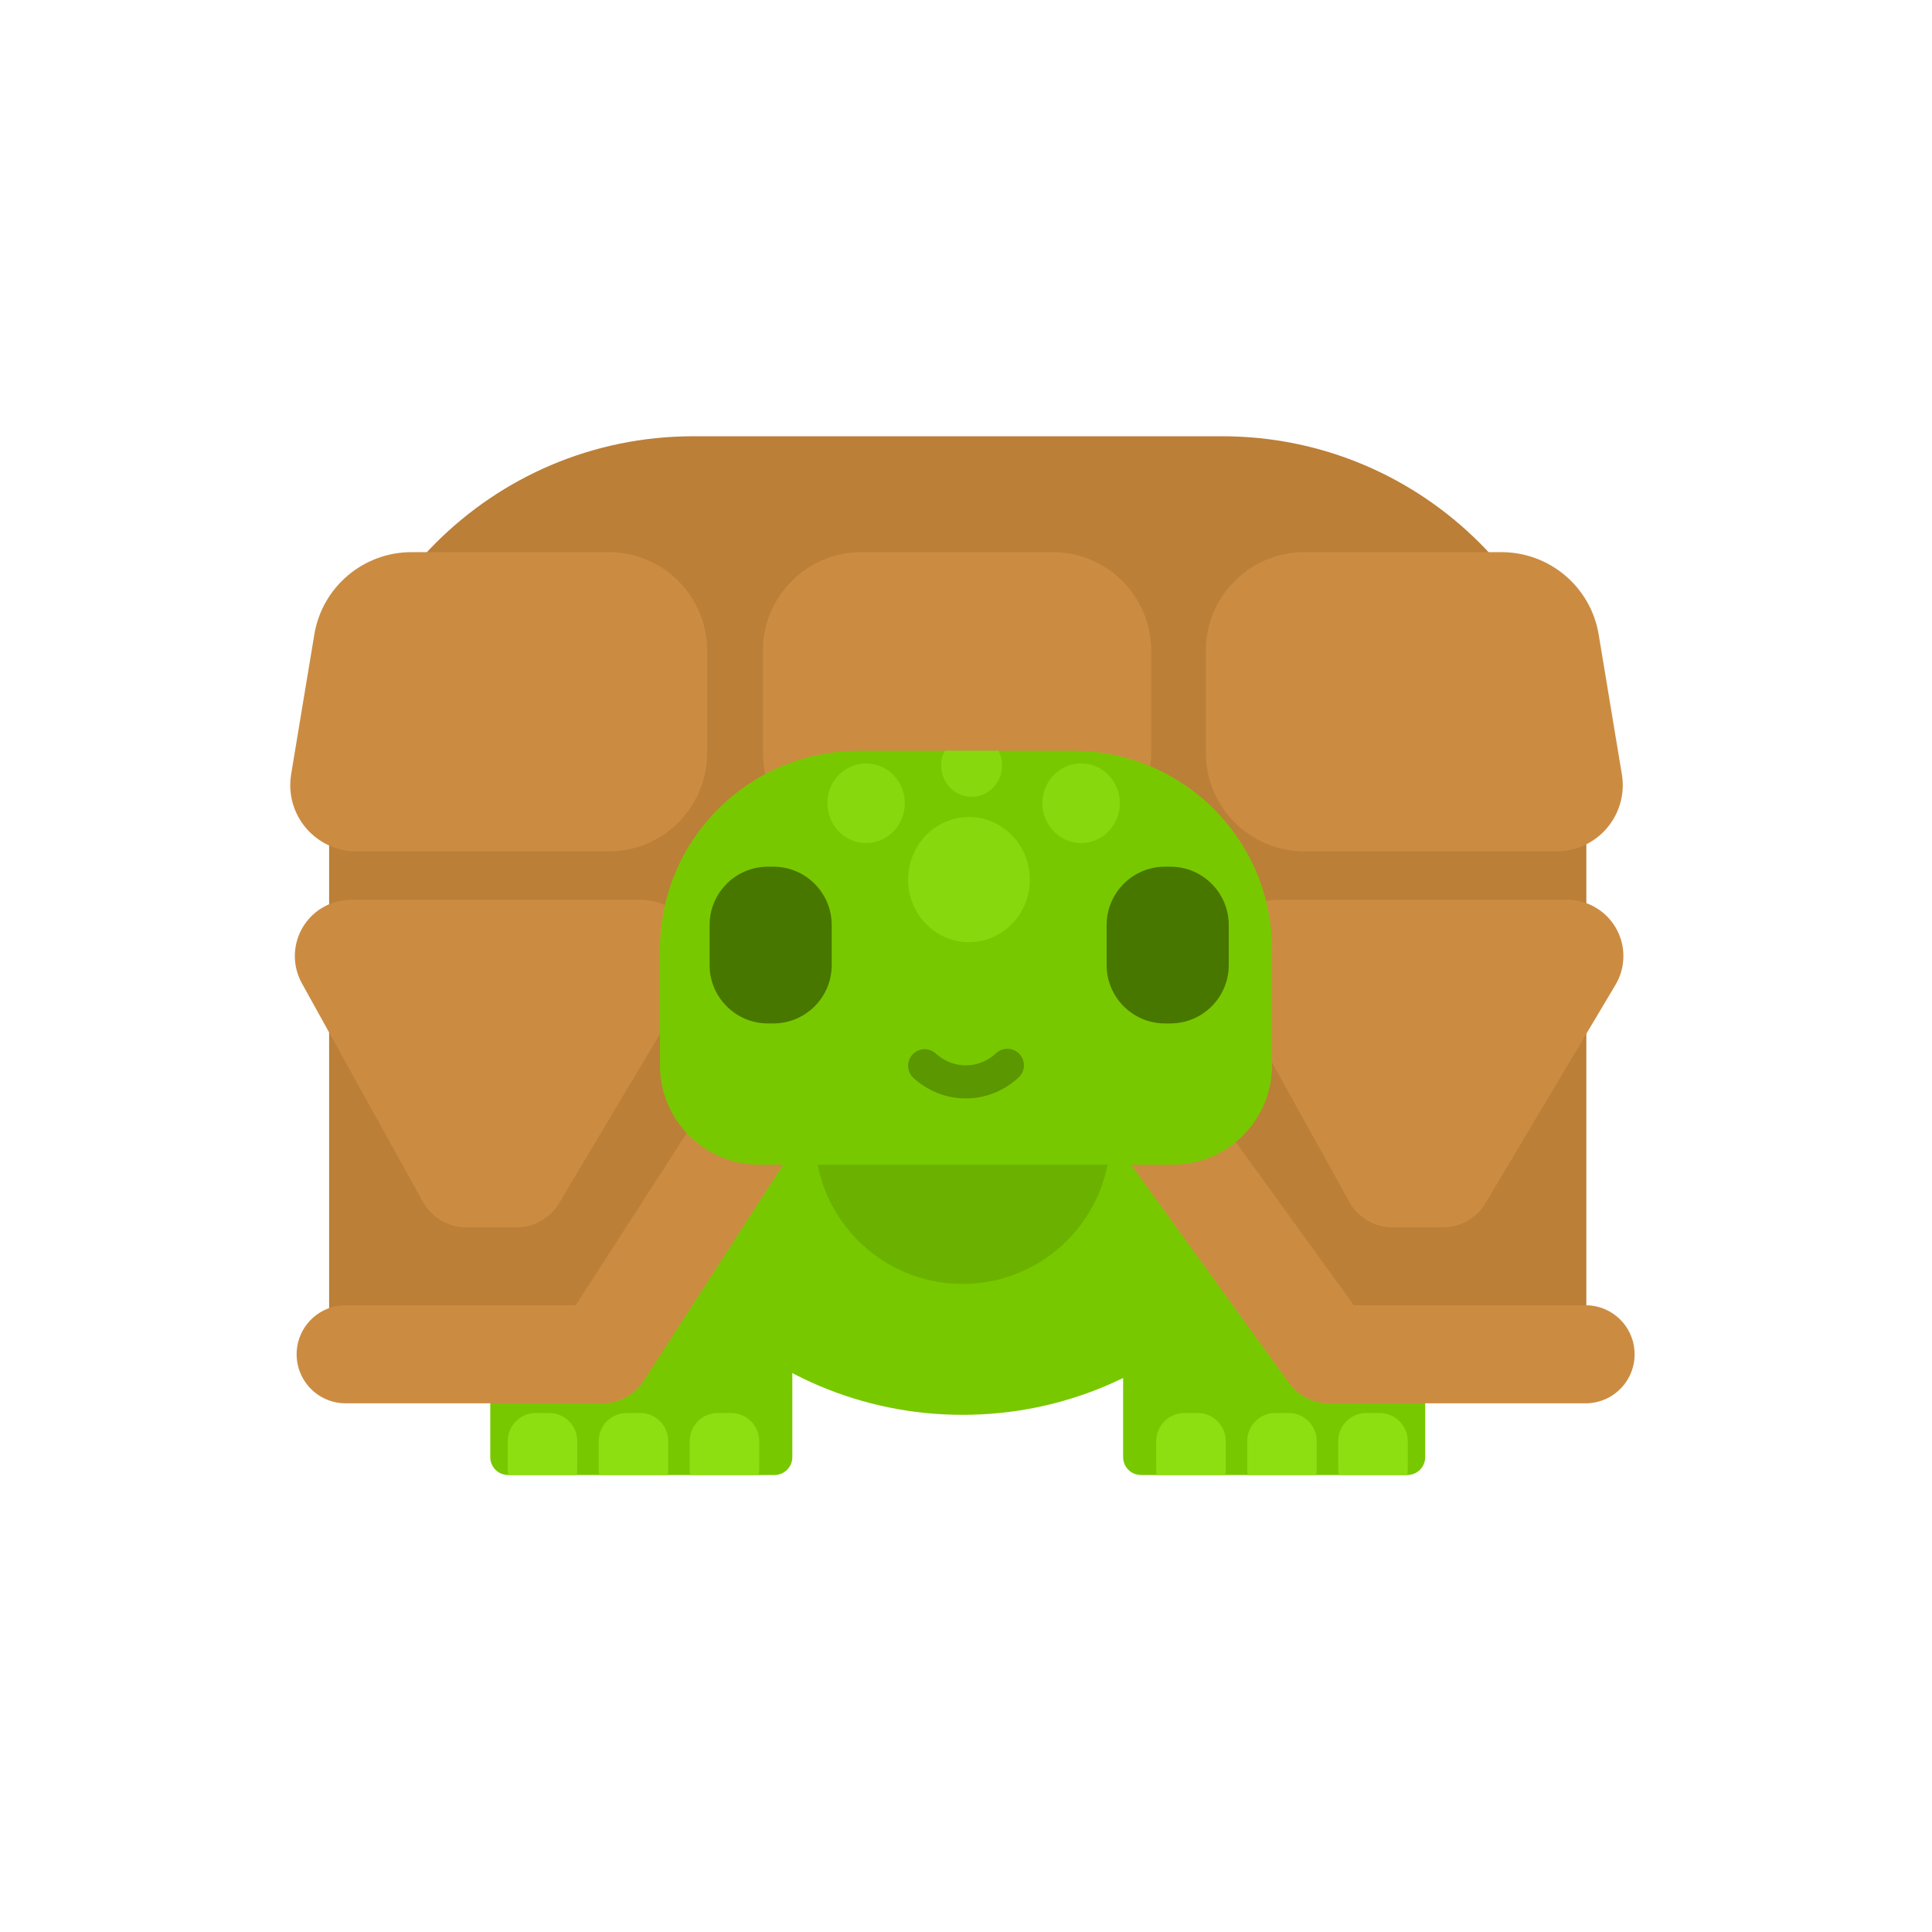
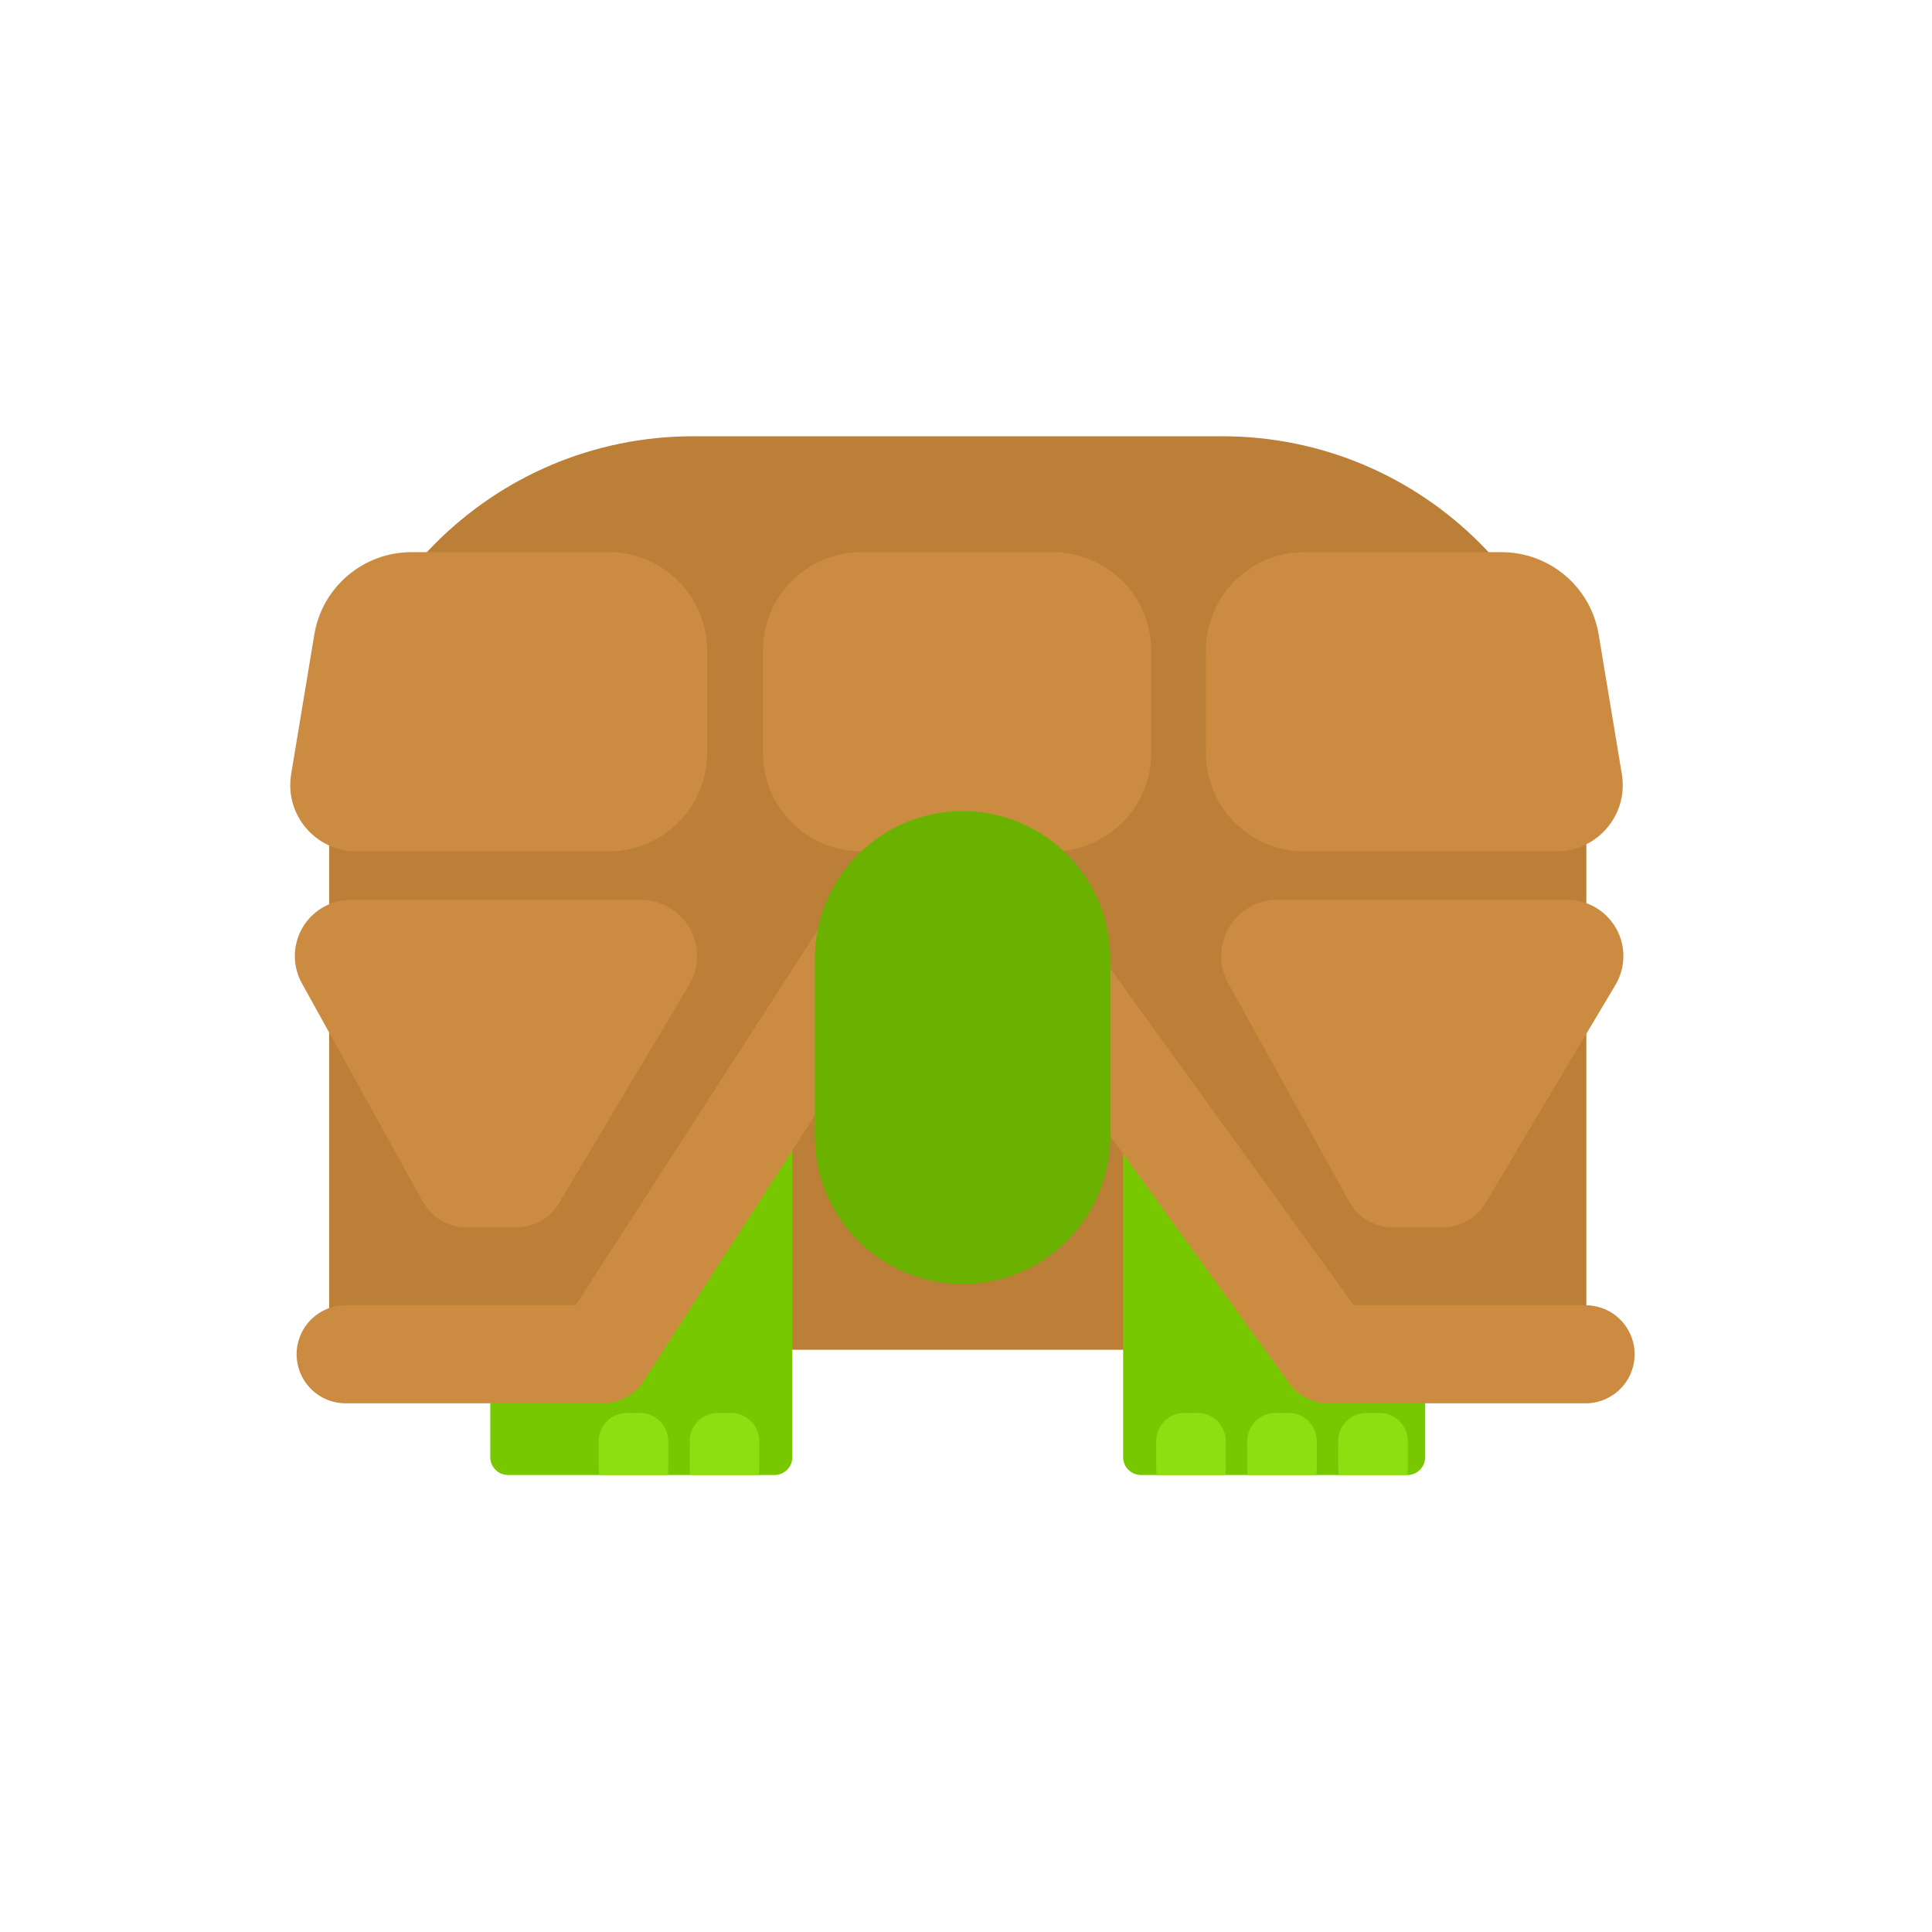
<svg xmlns="http://www.w3.org/2000/svg" viewBox="0 0 155 155" height="155" width="155" xml:space="preserve" version="1.1" id="svg2">
  <rect x="0" y="0" width="155" height="155" fill="#333333" stroke="none" />
  <defs id="defs6">
    <clipPath id="clipPath18" clipPathUnits="userSpaceOnUse">
      <path style="clip-rule:evenodd" id="path20" d="M 0,124 124,124 124,0 0,0 0,124 Z" />
    </clipPath>
    <clipPath id="clipPath24" clipPathUnits="userSpaceOnUse">
      <path id="path26" d="m -16,-172 320,0 0,1440 -320,0 0,-1440 z" />
    </clipPath>
    <clipPath id="clipPath30" clipPathUnits="userSpaceOnUse">
      <path id="path32" d="m -5,-5 134,0 0,134 -134,0 0,-134 z" />
    </clipPath>
    <clipPath id="clipPath34" clipPathUnits="userSpaceOnUse">
      <path id="path36" d="M 0,0 124,0 124,124 0,124 0,0 Z" />
    </clipPath>
    <clipPath id="clipPath38" clipPathUnits="userSpaceOnUse">
      <path style="clip-rule:evenodd" id="path40" d="m 44.498,96 33.941,0 C 91.349,96 101.815,85.535 101.815,72.625 l 0,-35.257 -80.691,0 0,35.257 c 0,12.91 10.465,23.375 23.375,23.375 z" />
    </clipPath>
    <clipPath id="clipPath42" clipPathUnits="userSpaceOnUse">
      <path id="path44" d="M 0,0 124,0 124,124 0,124 0,0 Z" />
    </clipPath>
    <clipPath id="clipPath46" clipPathUnits="userSpaceOnUse">
      <path style="clip-rule:evenodd" id="path48" d="m 49.79,57.75 22.296,0 L 90.136,28 33.864,28 49.79,57.75 Z" />
    </clipPath>
    <clipPath id="clipPath50" clipPathUnits="userSpaceOnUse">
      <path id="path52" d="M 0,0 124,0 124,124 0,124 0,0 Z" />
    </clipPath>
    <clipPath id="clipPath54" clipPathUnits="userSpaceOnUse">
      <path id="path56" d="m 38,33 48,0 0,53 -48,0 0,-53 z" />
    </clipPath>
    <clipPath id="clipPath58" clipPathUnits="userSpaceOnUse">
-       <path style="clip-rule:evenodd" id="path60" d="m 85.368,61.769 0,-4.988 c 0,-13.027 -10.56,-23.588 -23.587,-23.588 l 0,0 c -13.027,0 -23.587,10.56 -23.587,23.588 l 0,4.988 c 0,13.027 10.56,23.588 23.587,23.588 l 0,0 c 13.027,0 23.587,-10.56 23.587,-23.588 z" />
-     </clipPath>
+       </clipPath>
    <clipPath id="clipPath62" clipPathUnits="userSpaceOnUse">
      <path id="path64" d="m 33,28 58,0 0,30 -58,0 0,-30 z" />
    </clipPath>
    <clipPath id="clipPath66" clipPathUnits="userSpaceOnUse">
      <path style="clip-rule:evenodd" id="path68" d="m 49.707,53.5 -1.116,0 c -1.386,0 -2.654,-0.782 -3.276,-2.02 l -6.51,-12.949 -7.339,-0.59 0,-7.465 c 0,-0.632 0.512,-1.145 1.145,-1.145 l 17.097,0 c 0.632,0 1.145,0.512 1.145,1.145 l 0,21.879 c 0,0.632 -0.512,1.145 -1.145,1.145 z" />
    </clipPath>
    <clipPath id="clipPath70" clipPathUnits="userSpaceOnUse">
      <path id="path72" d="M 0,0 124,0 124,124 0,124 0,0 Z" />
    </clipPath>
    <clipPath id="clipPath74" clipPathUnits="userSpaceOnUse">
      <path id="path76" d="m 26,24 30,0 0,35 -30,0 0,-35 z" />
    </clipPath>
    <clipPath id="clipPath78" clipPathUnits="userSpaceOnUse">
      <path id="path80" d="m 31,29 20,0 0,25 -20,0 0,-25 z" />
    </clipPath>
    <clipPath id="clipPath82" clipPathUnits="userSpaceOnUse">
      <path style="clip-rule:evenodd" id="path84" d="m 41.082,33.312 -0.85,0 c -0.998,0 -1.807,-0.809 -1.807,-1.807 l 0,-1.806 c 0,-0.998 0.809,-1.807 1.807,-1.807 l 0.85,0 c 0.998,0 1.807,0.809 1.807,1.807 l 0,1.806 c 0,0.998 -0.809,1.807 -1.807,1.807 z" />
    </clipPath>
    <clipPath id="clipPath86" clipPathUnits="userSpaceOnUse">
      <path id="path88" d="m 31,29 20,0 0,25 -20,0 0,-25 z" />
    </clipPath>
    <clipPath id="clipPath90" clipPathUnits="userSpaceOnUse">
      <path style="clip-rule:evenodd" id="path92" d="m 46.922,33.312 -0.85,0 c -0.998,0 -1.807,-0.809 -1.807,-1.807 l 0,-1.806 c 0,-0.998 0.809,-1.807 1.807,-1.807 l 0.85,0 c 0.998,0 1.807,0.809 1.807,1.807 l 0,1.806 c 0,0.998 -0.809,1.807 -1.807,1.807 z" />
    </clipPath>
    <clipPath id="clipPath94" clipPathUnits="userSpaceOnUse">
      <path id="path96" d="m 31,29 20,0 0,25 -20,0 0,-25 z" />
    </clipPath>
    <clipPath id="clipPath98" clipPathUnits="userSpaceOnUse">
      <path style="clip-rule:evenodd" id="path100" d="m 35.243,33.312 -0.85,0 c -0.998,0 -1.807,-0.809 -1.807,-1.807 l 0,-1.806 c 0,-0.998 0.809,-1.807 1.807,-1.807 l 0.85,0 c 0.998,0 1.807,0.809 1.807,1.807 l 0,1.806 c 0,0.998 -0.809,1.807 -1.807,1.807 z" />
    </clipPath>
    <clipPath id="clipPath102" clipPathUnits="userSpaceOnUse">
-       <path id="path104" d="m 31,29 20,0 0,25 -20,0 0,-25 z" />
-     </clipPath>
+       </clipPath>
    <clipPath id="clipPath106" clipPathUnits="userSpaceOnUse">
      <path style="clip-rule:evenodd" id="path108" d="m 73.231,53.5 1.116,0 c 1.386,0 2.654,-0.782 3.276,-2.02 l 6.51,-12.949 7.339,-0.59 0,-7.465 c 0,-0.632 -0.512,-1.145 -1.145,-1.145 l -17.097,0 c -0.632,0 -1.145,0.512 -1.145,1.145 l 0,21.879 c 0,0.632 0.512,1.145 1.145,1.145 z" />
    </clipPath>
    <clipPath id="clipPath110" clipPathUnits="userSpaceOnUse">
      <path id="path112" d="M 0,0 124,0 124,124 0,124 0,0 Z" />
    </clipPath>
    <clipPath id="clipPath114" clipPathUnits="userSpaceOnUse">
      <path id="path116" d="m 67,24 30,0 0,35 -30,0 0,-35 z" />
    </clipPath>
    <clipPath id="clipPath118" clipPathUnits="userSpaceOnUse">
      <path id="path120" d="m 72,29 20,0 0,25 -20,0 0,-25 z" />
    </clipPath>
    <clipPath id="clipPath122" clipPathUnits="userSpaceOnUse">
      <path style="clip-rule:evenodd" id="path124" d="m 81.856,33.312 0.85,0 c 0.998,0 1.807,-0.809 1.807,-1.807 l 0,-1.806 c 0,-0.998 -0.809,-1.807 -1.807,-1.807 l -0.85,0 c -0.998,0 -1.807,0.809 -1.807,1.807 l 0,1.806 c 0,0.998 0.809,1.807 1.807,1.807 z" />
    </clipPath>
    <clipPath id="clipPath126" clipPathUnits="userSpaceOnUse">
      <path id="path128" d="m 72,29 20,0 0,25 -20,0 0,-25 z" />
    </clipPath>
    <clipPath id="clipPath130" clipPathUnits="userSpaceOnUse">
      <path style="clip-rule:evenodd" id="path132" d="m 76.016,33.312 0.85,0 c 0.998,0 1.807,-0.809 1.807,-1.807 l 0,-1.806 c 0,-0.998 -0.809,-1.807 -1.807,-1.807 l -0.85,0 c -0.998,0 -1.807,0.809 -1.807,1.807 l 0,1.806 c 0,0.998 0.809,1.807 1.807,1.807 z" />
    </clipPath>
    <clipPath id="clipPath134" clipPathUnits="userSpaceOnUse">
      <path id="path136" d="m 72,29 20,0 0,25 -20,0 0,-25 z" />
    </clipPath>
    <clipPath id="clipPath138" clipPathUnits="userSpaceOnUse">
      <path style="clip-rule:evenodd" id="path140" d="m 87.695,33.312 0.85,0 c 0.998,0 1.807,-0.809 1.807,-1.807 l 0,-1.806 c 0,-0.998 -0.809,-1.807 -1.807,-1.807 l -0.85,0 c -0.998,0 -1.807,0.809 -1.807,1.807 l 0,1.806 c 0,0.998 0.809,1.807 1.807,1.807 z" />
    </clipPath>
    <clipPath id="clipPath142" clipPathUnits="userSpaceOnUse">
      <path id="path144" d="m 72,29 20,0 0,25 -20,0 0,-25 z" />
    </clipPath>
    <clipPath id="clipPath146" clipPathUnits="userSpaceOnUse">
      <path style="clip-rule:evenodd" id="path148" d="m 26.411,88.562 12.651,0 c 3.492,0 6.323,-2.831 6.323,-6.323 l 0,-6.559 c 0,-3.492 -2.831,-6.323 -6.323,-6.323 l -16.184,0 c -2.347,0 -4.25,1.903 -4.25,4.25 0,0.233 0.019,0.466 0.057,0.695 L 20.173,83.274 c 0.506,3.051 3.145,5.288 6.238,5.288 z" />
    </clipPath>
    <clipPath id="clipPath150" clipPathUnits="userSpaceOnUse">
      <path id="path152" d="M 0,0 124,0 124,124 0,124 0,0 Z" />
    </clipPath>
    <clipPath id="clipPath154" clipPathUnits="userSpaceOnUse">
      <path style="clip-rule:evenodd" id="path156" d="m 55.29,88.562 12.273,0 c 3.492,0 6.323,-2.831 6.323,-6.323 l 0,-6.559 c 0,-3.492 -2.831,-6.323 -6.323,-6.323 l -12.273,0 c -3.492,0 -6.323,2.831 -6.323,6.323 l 0,6.559 c 0,3.492 2.831,6.323 6.323,6.323 z" />
    </clipPath>
    <clipPath id="clipPath158" clipPathUnits="userSpaceOnUse">
      <path id="path160" d="M 0,0 124,0 124,124 0,124 0,0 Z" />
    </clipPath>
    <clipPath id="clipPath162" clipPathUnits="userSpaceOnUse">
      <path style="clip-rule:evenodd" id="path164" d="m 22.538,66.25 18.586,0 c 1.995,0 3.613,-1.618 3.613,-3.613 0,-0.651 -0.176,-1.29 -0.509,-1.849 L 35.886,46.783 c -0.575,-0.965 -1.615,-1.556 -2.739,-1.556 l -3.218,0 c -1.159,0 -2.227,0.629 -2.788,1.643 l -7.764,14.017 c -0.967,1.746 -0.336,3.944 1.41,4.911 0.536,0.297 1.138,0.452 1.751,0.452 z" />
    </clipPath>
    <clipPath id="clipPath166" clipPathUnits="userSpaceOnUse">
      <path id="path168" d="M 0,0 124,0 124,124 0,124 0,0 Z" />
    </clipPath>
    <clipPath id="clipPath170" clipPathUnits="userSpaceOnUse">
      <path style="clip-rule:evenodd" id="path172" d="m 81.994,66.25 18.586,0 c 1.995,0 3.613,-1.618 3.613,-3.613 0,-0.651 -0.176,-1.29 -0.509,-1.849 L 95.342,46.783 c -0.575,-0.965 -1.615,-1.556 -2.739,-1.556 l -3.218,0 c -1.159,0 -2.227,0.629 -2.788,1.643 l -7.764,14.017 c -0.967,1.746 -0.336,3.944 1.41,4.911 0.536,0.297 1.138,0.452 1.751,0.452 z" />
    </clipPath>
    <clipPath id="clipPath174" clipPathUnits="userSpaceOnUse">
      <path id="path176" d="M 0,0 124,0 124,124 0,124 0,0 Z" />
    </clipPath>
    <clipPath id="clipPath178" clipPathUnits="userSpaceOnUse">
      <path style="clip-rule:evenodd" id="path180" d="m 83.718,88.562 12.651,0 c 3.093,0 5.732,-2.237 6.238,-5.288 l 1.488,-8.971 c 0.384,-2.316 -1.182,-4.504 -3.497,-4.888 -0.23,-0.038 -0.462,-0.057 -0.695,-0.057 l -16.184,0 c -3.492,0 -6.323,2.831 -6.323,6.323 l 0,6.559 c 0,3.492 2.831,6.323 6.323,6.323 z" />
    </clipPath>
    <clipPath id="clipPath182" clipPathUnits="userSpaceOnUse">
      <path id="path184" d="M 0,0 124,0 124,124 0,124 0,0 Z" />
    </clipPath>
    <clipPath id="clipPath186" clipPathUnits="userSpaceOnUse">
      <path id="path188" d="M 0,0 124,0 124,124 0,124 0,0 Z" />
    </clipPath>
    <clipPath id="clipPath190" clipPathUnits="userSpaceOnUse">
      <path style="clip-rule:evenodd" id="path192" d="m 71.263,62.46 0,-11.385 c 0,-5.237 -4.246,-9.483 -9.483,-9.483 l 0,0 c -5.237,0 -9.483,4.246 -9.483,9.483 l 0,11.385 c 0,5.237 4.246,9.483 9.483,9.483 l 0,0 c 5.237,0 9.483,-4.246 9.483,-9.483 z" />
    </clipPath>
    <clipPath id="clipPath194" clipPathUnits="userSpaceOnUse">
      <path id="path196" d="M 0,0 124,0 124,124 0,124 0,0 Z" />
    </clipPath>
    <clipPath id="clipPath198" clipPathUnits="userSpaceOnUse">
      <path style="clip-rule:evenodd" id="path200" d="m 55.108,75.812 13.784,0 c 7.042,0 12.75,-5.708 12.75,-12.75 l 0,-7.438 c 0,-3.521 -2.854,-6.375 -6.375,-6.375 l -26.534,0 c -3.521,0 -6.375,2.854 -6.375,6.375 l 0,7.438 c 0,7.042 5.708,12.75 12.75,12.75 z" />
    </clipPath>
    <clipPath id="clipPath202" clipPathUnits="userSpaceOnUse">
      <path id="path204" d="M 0,0 124,0 124,124 0,124 0,0 Z" />
    </clipPath>
    <clipPath id="clipPath206" clipPathUnits="userSpaceOnUse">
-       <path id="path208" d="m 37,44 50,0 0,37 -50,0 0,-37 z" />
-     </clipPath>
+       </clipPath>
    <clipPath id="clipPath210" clipPathUnits="userSpaceOnUse">
      <path id="path212" d="m 42,49 40,0 0,27 -40,0 0,-27 z" />
    </clipPath>
    <clipPath id="clipPath214" clipPathUnits="userSpaceOnUse">
      <path style="clip-rule:evenodd" id="path216" d="m 49.291,68.375 0.343,0 c 2.07,0 3.748,-1.678 3.748,-3.748 l 0,-2.566 c 0,-2.07 -1.678,-3.748 -3.748,-3.748 l -0.343,0 c -2.07,0 -3.748,1.678 -3.748,3.748 l 0,2.566 c 0,2.07 1.678,3.748 3.748,3.748 z" />
    </clipPath>
    <clipPath id="clipPath218" clipPathUnits="userSpaceOnUse">
      <path id="path220" d="m 42,49 40,0 0,27 -40,0 0,-27 z" />
    </clipPath>
    <clipPath id="clipPath222" clipPathUnits="userSpaceOnUse">
      <path style="clip-rule:evenodd" id="path224" d="m 74.773,68.375 0.343,0 c 2.07,0 3.748,-1.678 3.748,-3.748 l 0,-2.566 c 0,-2.07 -1.678,-3.748 -3.748,-3.748 l -0.343,0 c -2.07,0 -3.748,1.678 -3.748,3.748 l 0,2.566 c 0,2.07 1.678,3.748 3.748,3.748 z" />
    </clipPath>
    <clipPath id="clipPath226" clipPathUnits="userSpaceOnUse">
      <path id="path228" d="m 42,49 40,0 0,27 -40,0 0,-27 z" />
    </clipPath>
    <clipPath id="clipPath230" clipPathUnits="userSpaceOnUse">
      <path style="clip-rule:evenodd" id="path232" d="m 62.192,63.528 c 2.158,0 3.908,1.799 3.908,4.017 0,2.219 -1.75,4.017 -3.908,4.017 -2.158,0 -3.908,-1.799 -3.908,-4.017 0,-2.219 1.75,-4.017 3.908,-4.017 z" />
    </clipPath>
    <clipPath id="clipPath234" clipPathUnits="userSpaceOnUse">
      <path id="path236" d="m 42,49 40,0 0,27 -40,0 0,-27 z" />
    </clipPath>
    <clipPath id="clipPath238" clipPathUnits="userSpaceOnUse">
      <path style="clip-rule:evenodd" id="path240" d="m 55.587,69.892 c 1.373,0 2.486,1.144 2.486,2.555 0,1.411 -1.113,2.555 -2.486,2.555 -1.373,0 -2.486,-1.144 -2.486,-2.555 0,-1.411 1.113,-2.555 2.486,-2.555 z" />
    </clipPath>
    <clipPath id="clipPath242" clipPathUnits="userSpaceOnUse">
      <path id="path244" d="m 42,49 40,0 0,27 -40,0 0,-27 z" />
    </clipPath>
    <clipPath id="clipPath246" clipPathUnits="userSpaceOnUse">
      <path style="clip-rule:evenodd" id="path248" d="m 69.39,69.892 c 1.373,0 2.486,1.144 2.486,2.555 0,1.411 -1.113,2.555 -2.486,2.555 -1.373,0 -2.486,-1.144 -2.486,-2.555 0,-1.411 1.113,-2.555 2.486,-2.555 z" />
    </clipPath>
    <clipPath id="clipPath250" clipPathUnits="userSpaceOnUse">
      <path id="path252" d="m 42,49 40,0 0,27 -40,0 0,-27 z" />
    </clipPath>
    <clipPath id="clipPath254" clipPathUnits="userSpaceOnUse">
      <path style="clip-rule:evenodd" id="path256" d="m 62.361,72.858 c 1.079,0 1.954,0.899 1.954,2.008 0,1.109 -0.875,2.008 -1.954,2.008 -1.079,0 -1.954,-0.899 -1.954,-2.008 0,-1.109 0.875,-2.008 1.954,-2.008 z" />
    </clipPath>
    <clipPath id="clipPath258" clipPathUnits="userSpaceOnUse">
      <path id="path260" d="m 42,49 40,0 0,27 -40,0 0,-27 z" />
    </clipPath>
  </defs>
  <g transform="matrix(1.25,0,0,-1.25,0,155)" id="g10">
    <g id="g12" />
    <g id="g14">
      <g clip-path="url(#clipPath18)" id="g16">
        <g clip-path="url(#clipPath24)" id="g22">
          <g id="g28" />
          <g id="g262">
            <g id="g264" clip-path="url(#clipPath30)">
              <g id="g266" />
              <g id="g268">
                <g id="g270" clip-path="url(#clipPath34)">
                  <path id="path272" style="fill:#ffffff;fill-opacity:1;fill-rule:nonzero;stroke:none" d="m -5,-5 134,0 0,134 -134,0 0,-134 z" />
                </g>
              </g>
              <g id="g274">
                <g id="g276" clip-path="url(#clipPath38)">
                  <g id="g278" clip-path="url(#clipPath42)">
                    <path id="path280" style="fill:#bb7f38;fill-opacity:1;fill-rule:nonzero;stroke:none" d="m 16.123,32.368 90.691,0 0,68.632 -90.691,0 0,-68.632 z" />
                  </g>
                </g>
              </g>
              <g id="g282">
                <g id="g284" clip-path="url(#clipPath46)">
                  <g id="g286" clip-path="url(#clipPath50)">
                    <g id="g288" />
                    <g id="g290">
                      <g id="g292" clip-path="url(#clipPath54)">
                        <g id="g294" />
                        <g id="g296">
                          <g id="g298" clip-path="url(#clipPath58)">
                            <g id="g300" clip-path="url(#clipPath62)">
                              <path id="path302" style="fill:#78c800;fill-opacity:1;fill-rule:nonzero;stroke:none" d="m 33.193,28.193 57.175,0 0,62.163 -57.175,0 0,-62.163 z" />
                            </g>
                          </g>
                        </g>
                      </g>
                    </g>
                  </g>
                </g>
              </g>
              <g id="g304">
                <g id="g306" clip-path="url(#clipPath66)">
                  <g id="g308" clip-path="url(#clipPath70)">
                    <g id="g310" />
                    <g id="g312">
                      <g id="g314" clip-path="url(#clipPath74)">
                        <g id="g316" />
                        <g id="g318">
                          <g id="g320" clip-path="url(#clipPath78)">
                            <path id="path322" style="fill:#78c800;fill-opacity:1;fill-rule:nonzero;stroke:none" d="m 26.466,24.331 29.386,0 0,34.169 -29.386,0 0,-34.169 z" />
                          </g>
                        </g>
                        <g id="g324">
                          <g id="g326" clip-path="url(#clipPath82)">
                            <g id="g328" clip-path="url(#clipPath86)">
                              <path id="path330" style="fill:#8ddf11;fill-opacity:1;fill-rule:nonzero;stroke:none" d="m 33.426,22.894 14.463,0 0,15.419 -14.463,0 0,-15.419 z" />
                            </g>
                          </g>
                        </g>
                        <g id="g332">
                          <g id="g334" clip-path="url(#clipPath90)">
                            <g id="g336" clip-path="url(#clipPath94)">
                              <path id="path338" style="fill:#8ddf11;fill-opacity:1;fill-rule:nonzero;stroke:none" d="m 39.265,22.894 14.463,0 0,15.419 -14.463,0 0,-15.419 z" />
                            </g>
                          </g>
                        </g>
                        <g id="g340">
                          <g id="g342" clip-path="url(#clipPath98)">
                            <g id="g344" clip-path="url(#clipPath102)">
                              <path id="path346" style="fill:#8ddf11;fill-opacity:1;fill-rule:nonzero;stroke:none" d="m 27.586,22.894 14.463,0 0,15.419 -14.463,0 0,-15.419 z" />
                            </g>
                          </g>
                        </g>
                      </g>
                    </g>
                  </g>
                </g>
              </g>
              <g id="g348">
                <g id="g350" clip-path="url(#clipPath106)">
                  <g id="g352" clip-path="url(#clipPath110)">
                    <g id="g354" />
                    <g id="g356">
                      <g id="g358" clip-path="url(#clipPath114)">
                        <g id="g360" />
                        <g id="g362">
                          <g id="g364" clip-path="url(#clipPath118)">
                            <path id="path366" style="fill:#78c800;fill-opacity:1;fill-rule:nonzero;stroke:none" d="m 67.086,24.331 29.386,0 0,34.169 -29.386,0 0,-34.169 z" />
                          </g>
                        </g>
                        <g id="g368">
                          <g id="g370" clip-path="url(#clipPath122)">
                            <g id="g372" clip-path="url(#clipPath126)">
                              <path id="path374" style="fill:#8ddf11;fill-opacity:1;fill-rule:nonzero;stroke:none" d="m 75.049,22.894 14.463,0 0,15.419 -14.463,0 0,-15.419 z" />
                            </g>
                          </g>
                        </g>
                        <g id="g376">
                          <g id="g378" clip-path="url(#clipPath130)">
                            <g id="g380" clip-path="url(#clipPath134)">
                              <path id="path382" style="fill:#8ddf11;fill-opacity:1;fill-rule:nonzero;stroke:none" d="m 69.21,22.894 14.463,0 0,15.419 -14.463,0 0,-15.419 z" />
                            </g>
                          </g>
                        </g>
                        <g id="g384">
                          <g id="g386" clip-path="url(#clipPath138)">
                            <g id="g388" clip-path="url(#clipPath142)">
                              <path id="path390" style="fill:#8ddf11;fill-opacity:1;fill-rule:nonzero;stroke:none" d="m 80.889,22.894 14.463,0 0,15.419 -14.463,0 0,-15.419 z" />
                            </g>
                          </g>
                        </g>
                      </g>
                    </g>
                  </g>
                </g>
              </g>
              <g id="g392">
                <g id="g394" clip-path="url(#clipPath146)">
                  <g id="g396" clip-path="url(#clipPath150)">
                    <path id="path398" style="fill:#cb8c42;fill-opacity:1;fill-rule:nonzero;stroke:none" d="m 13.628,64.358 36.757,0 0,29.205 -36.757,0 0,-29.205 z" />
                  </g>
                </g>
              </g>
              <g id="g400">
                <g id="g402" clip-path="url(#clipPath154)">
                  <g id="g404" clip-path="url(#clipPath158)">
                    <path id="path406" style="fill:#cb8c42;fill-opacity:1;fill-rule:nonzero;stroke:none" d="m 43.967,64.358 34.919,0 0,29.205 -34.919,0 0,-29.205 z" />
                  </g>
                </g>
              </g>
              <g id="g408">
                <g id="g410" clip-path="url(#clipPath162)">
                  <g id="g412" clip-path="url(#clipPath166)">
                    <path id="path414" style="fill:#cb8c42;fill-opacity:1;fill-rule:nonzero;stroke:none" d="m 13.924,40.226 35.813,0 0,31.024 -35.813,0 0,-31.024 z" />
                  </g>
                </g>
              </g>
              <g id="g416">
                <g id="g418" clip-path="url(#clipPath170)">
                  <g id="g420" clip-path="url(#clipPath174)">
                    <path id="path422" style="fill:#cb8c42;fill-opacity:1;fill-rule:nonzero;stroke:none" d="m 73.381,40.226 35.813,0 0,31.024 -35.813,0 0,-31.024 z" />
                  </g>
                </g>
              </g>
              <g id="g424">
                <g id="g426" clip-path="url(#clipPath178)">
                  <g id="g428" clip-path="url(#clipPath182)">
                    <path id="path430" style="fill:#cb8c42;fill-opacity:1;fill-rule:nonzero;stroke:none" d="m 72.395,64.358 36.758,0 0,29.205 -36.758,0 0,-29.205 z" />
                  </g>
                </g>
              </g>
              <g id="g432">
                <g id="g434" clip-path="url(#clipPath186)">
                  <g id="g436" transform="matrix(1,0,0,-1,65.716,64.125)">
                    <path id="path438" style="fill:none;stroke:#cb8c42;stroke-width:6.295;stroke-linecap:round;stroke-linejoin:round;stroke-miterlimit:10;stroke-dasharray:none;stroke-opacity:1" d="m 36.05,27.046 -16.483,0 L 0,0" />
                  </g>
                  <g id="g440" transform="matrix(1,0,0,-1,22.185,64.125)">
                    <path id="path442" style="fill:none;stroke:#cb8c42;stroke-width:6.295;stroke-linecap:round;stroke-linejoin:round;stroke-miterlimit:10;stroke-dasharray:none;stroke-opacity:1" d="m 0,27.046 c 16.344,0 16.483,0 16.483,0 0,0 5.815,-9.015 17.444,-27.046 l 9.617,0" />
                  </g>
                </g>
              </g>
              <g id="g444">
                <g id="g446" clip-path="url(#clipPath190)">
                  <g id="g448" clip-path="url(#clipPath194)">
                    <path id="path450" style="fill:#6bb200;fill-opacity:1;fill-rule:nonzero;stroke:none" d="m 47.298,36.592 28.966,0 0,40.351 -28.966,0 0,-40.351 z" />
                  </g>
                </g>
              </g>
              <g id="g452">
                <g id="g454" clip-path="url(#clipPath198)">
                  <g id="g456" clip-path="url(#clipPath202)">
                    <g id="g458" />
                    <g id="g460">
                      <g id="g462" clip-path="url(#clipPath206)">
                        <g id="g464" />
                        <g id="g466">
                          <g id="g468" clip-path="url(#clipPath210)">
                            <path id="path470" style="fill:#78c800;fill-opacity:1;fill-rule:nonzero;stroke:none" d="m 37.358,44.25 49.284,0 0,36.562 -49.284,0 0,-36.562 z" />
                            <g id="g472" transform="matrix(1,0,0,-1,59.346,55.625)">
                              <path id="path474" style="fill:none;stroke:#487700;stroke-width:2.125;stroke-linecap:round;stroke-linejoin:round;stroke-miterlimit:10;stroke-dasharray:none;stroke-opacity:0.6" d="M 0,0.028 C 0.712,0.674 1.633,1.062 2.639,1.062 3.659,1.062 4.592,0.662 5.309,0" />
                            </g>
                          </g>
                        </g>
                        <g id="g476">
                          <g id="g478" clip-path="url(#clipPath214)">
                            <g id="g480" clip-path="url(#clipPath218)">
                              <path id="path482" style="fill:#487700;fill-opacity:1;fill-rule:nonzero;stroke:none" d="m 40.543,53.313 17.838,0 0,20.062 -17.838,0 0,-20.062 z" />
                            </g>
                          </g>
                        </g>
                        <g id="g484">
                          <g id="g486" clip-path="url(#clipPath222)">
                            <g id="g488" clip-path="url(#clipPath226)">
                              <path id="path490" style="fill:#487700;fill-opacity:1;fill-rule:nonzero;stroke:none" d="m 66.025,53.313 17.838,0 0,20.062 -17.838,0 0,-20.062 z" />
                            </g>
                          </g>
                        </g>
                        <g id="g492">
                          <g id="g494" clip-path="url(#clipPath230)">
                            <g id="g496" clip-path="url(#clipPath234)">
                              <path id="path498" style="fill:#87d80c;fill-opacity:1;fill-rule:nonzero;stroke:none" d="m 53.284,58.528 17.816,0 0,18.035 -17.816,0 0,-18.035 z" />
                            </g>
                          </g>
                        </g>
                        <g id="g500">
                          <g id="g502" clip-path="url(#clipPath238)">
                            <g id="g504" clip-path="url(#clipPath242)">
                              <path id="path506" style="fill:#8ddf11;fill-opacity:0.732;fill-rule:nonzero;stroke:none" d="m 48.102,64.892 14.971,0 0,15.111 -14.971,0 0,-15.111 z" />
                            </g>
                          </g>
                        </g>
                        <g id="g508">
                          <g id="g510" clip-path="url(#clipPath246)">
                            <g id="g512" clip-path="url(#clipPath250)">
                              <path id="path514" style="fill:#8ddf11;fill-opacity:0.732;fill-rule:nonzero;stroke:none" d="m 61.904,64.892 14.971,0 0,15.111 -14.971,0 0,-15.111 z" />
                            </g>
                          </g>
                        </g>
                        <g id="g516">
                          <g id="g518" clip-path="url(#clipPath254)">
                            <g id="g520" clip-path="url(#clipPath258)">
                              <path id="path522" style="fill:#8ddf11;fill-opacity:0.732;fill-rule:nonzero;stroke:none" d="m 55.407,67.858 13.907,0 0,14.017 -13.907,0 0,-14.017 z" />
                            </g>
                          </g>
                        </g>
                      </g>
                    </g>
                  </g>
                </g>
              </g>
            </g>
          </g>
        </g>
      </g>
    </g>
  </g>
</svg>